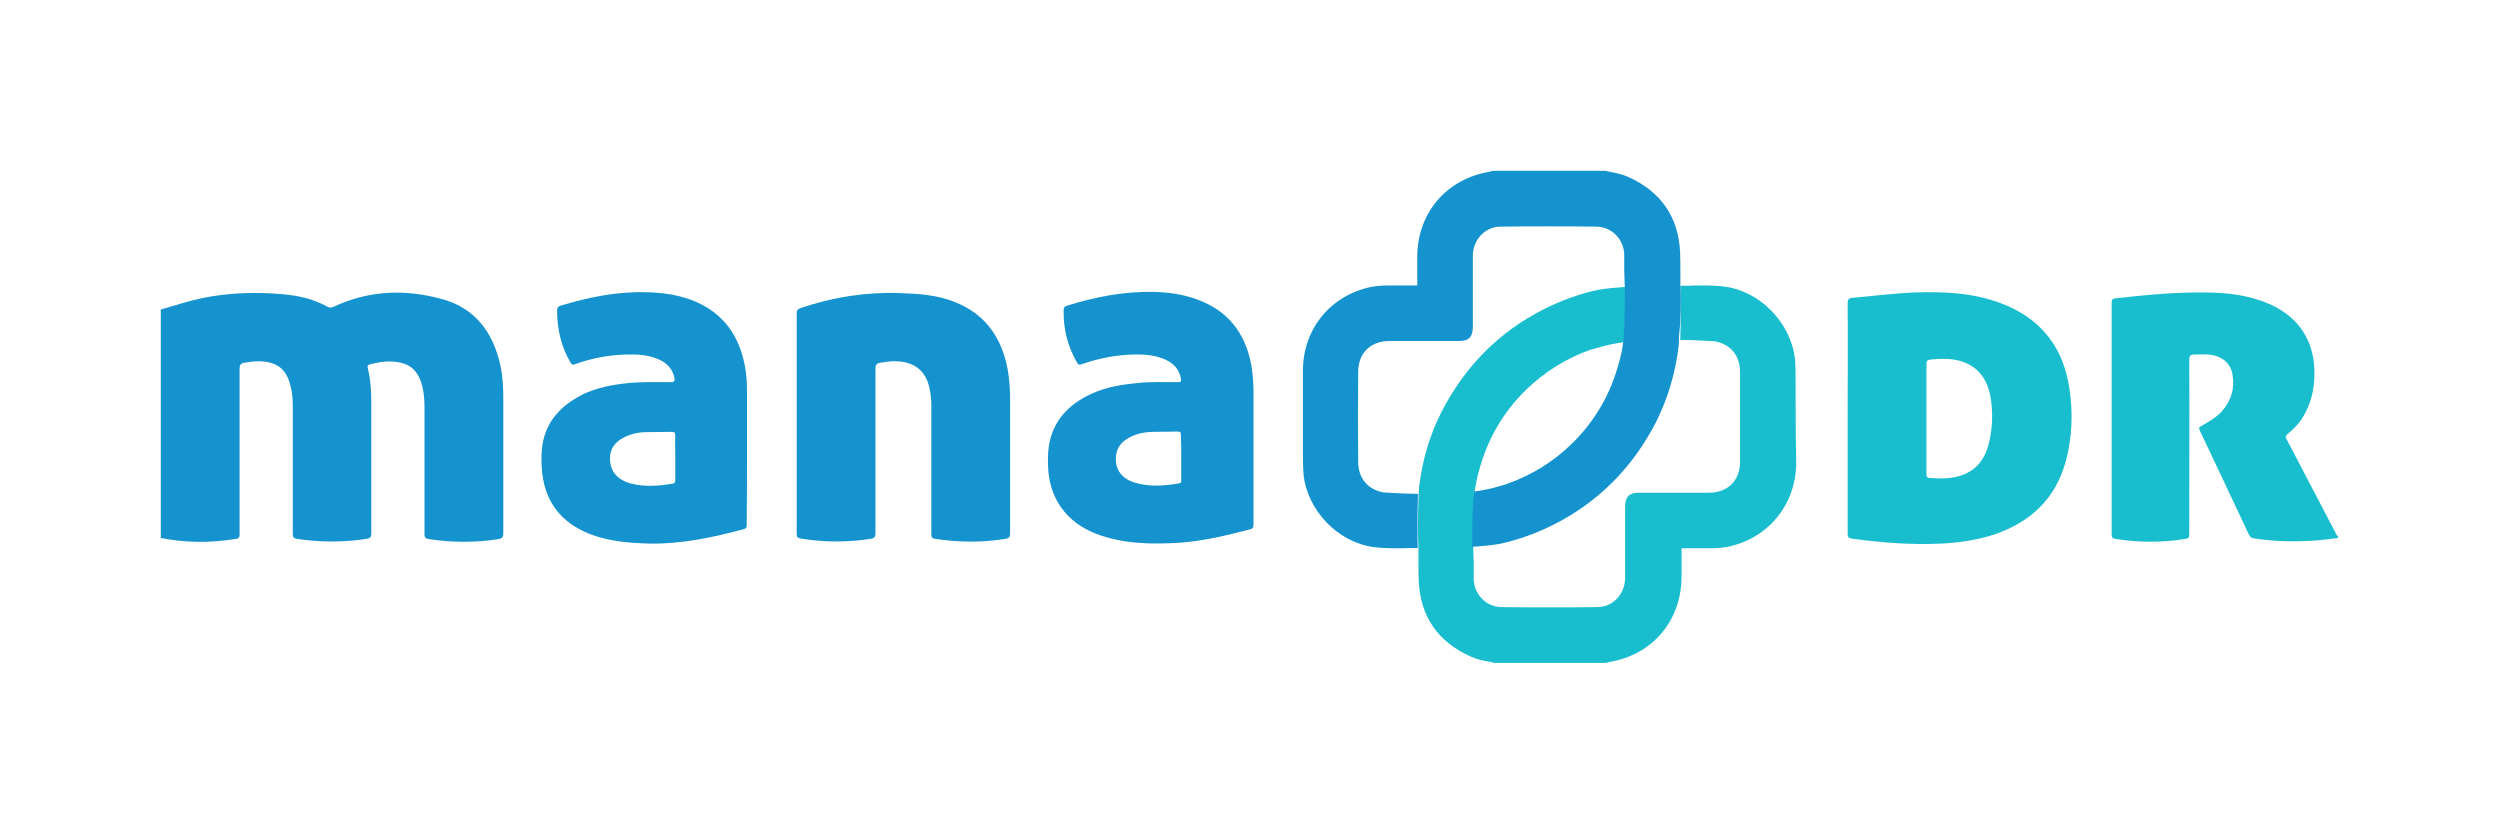
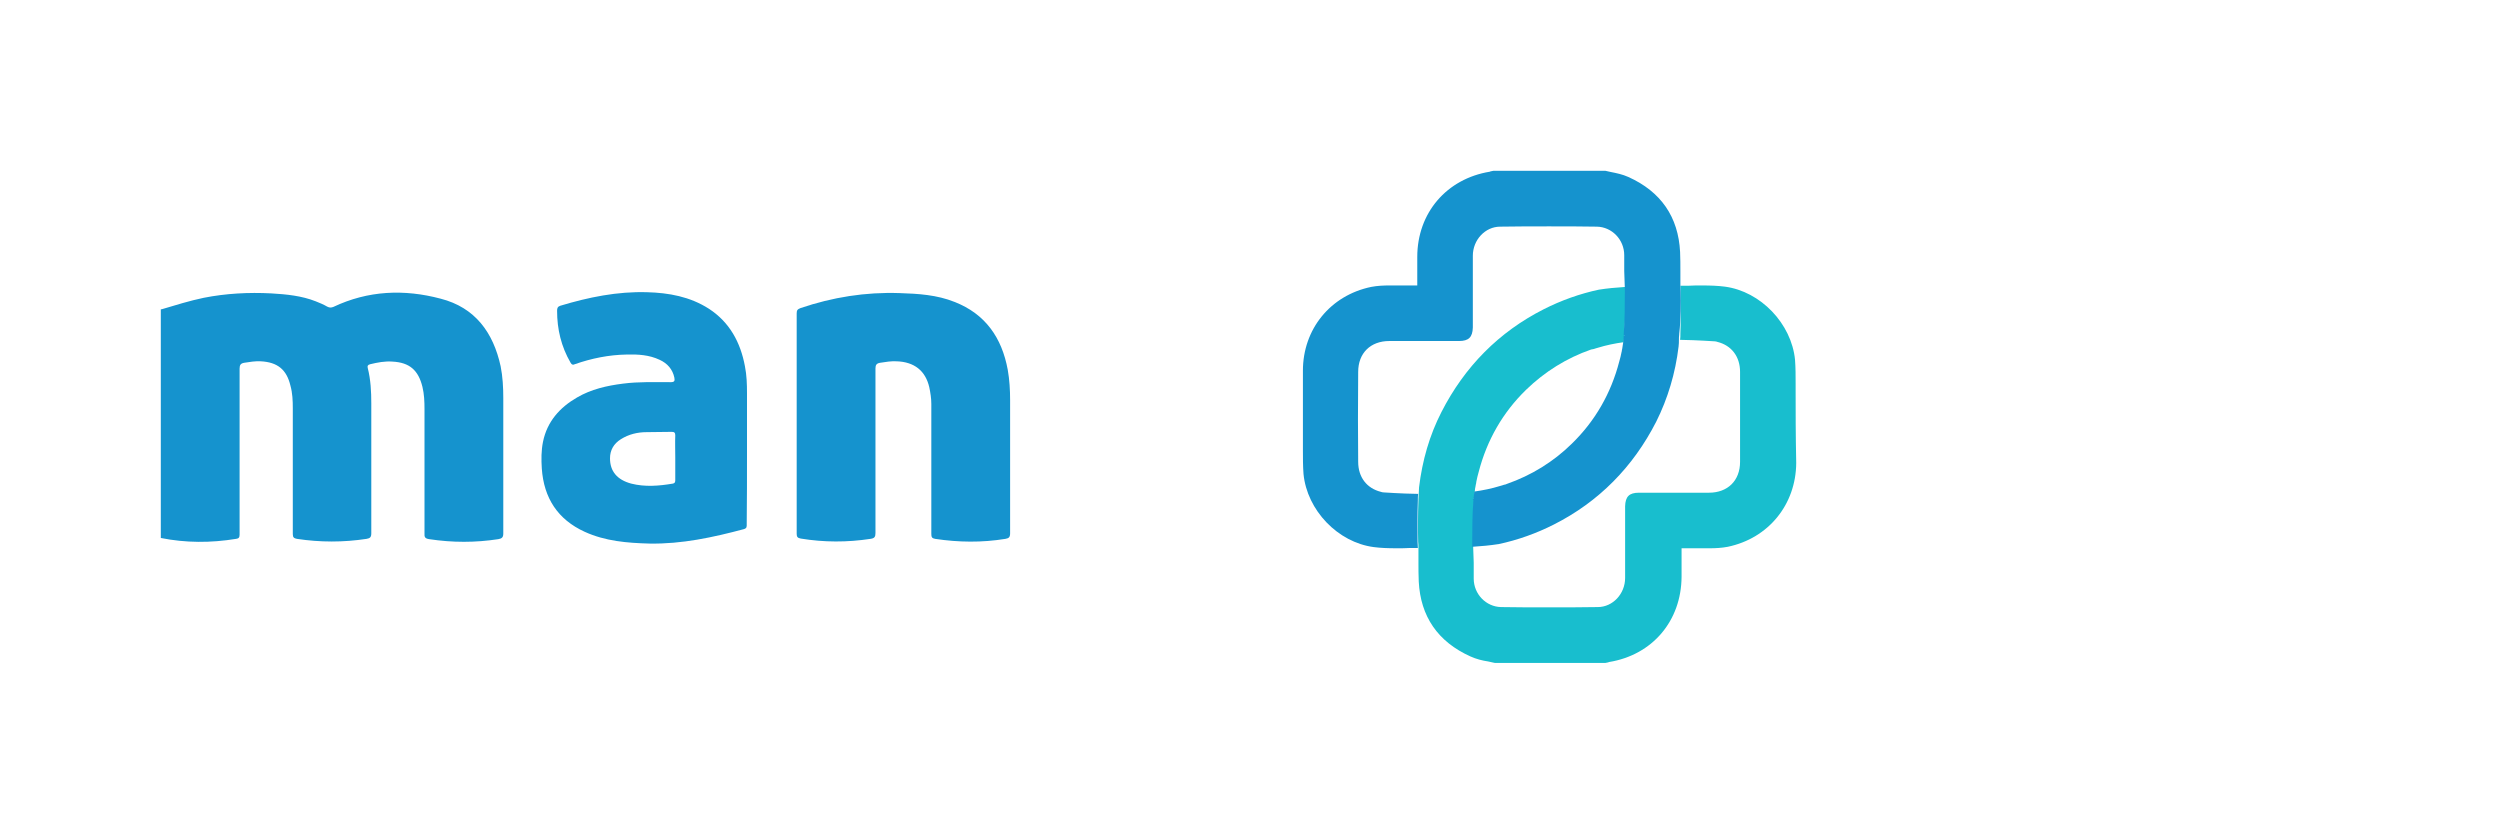
<svg xmlns="http://www.w3.org/2000/svg" version="1.1" id="Layer_1" x="0px" y="0px" viewBox="0 0 850.4 283.5" style="enable-background:new 0 0 850.4 283.5;" xml:space="preserve">
  <style type="text/css">
	.st0{fill-rule:evenodd;clip-rule:evenodd;fill:#1593CE;}
	.st1{fill-rule:evenodd;clip-rule:evenodd;fill:#18BECE;}
	.st2{fill:#18BECE;}
	.st3{fill:#1593CE;}
</style>
  <g>
    <path class="st0" d="M55,105.2c4.7-1.4,9.5-2.9,14.3-3.9c7.6-1.5,15.3-1.9,23-1.5c5.1,0.3,10.3,0.8,15.1,2.7   c1.3,0.5,2.7,1.1,3.9,1.8c0.8,0.4,1.3,0.4,2.1,0.1c11.8-5.6,24.1-6.1,36.5-2.8c11.7,3,17.9,11.5,20.4,23c0.7,3.5,0.9,7.2,0.9,10.8   c0,15.4,0,30.8,0,46.1c0,1.3-0.5,1.7-1.7,1.9c-7.8,1.2-15.6,1.2-23.5,0c-1.4-0.2-1.7-0.7-1.6-2c0-14.1,0-28.2,0-42.2   c0-2.6-0.1-5.1-0.7-7.6c-1.4-5.7-4.4-8.3-10.2-8.6c-2.6-0.2-5.1,0.3-7.6,0.9c-0.8,0.2-1,0.6-0.8,1.3c1,4,1.2,8,1.2,12   c0,14.7,0,29.5,0,44.2c0,1.3-0.4,1.7-1.6,1.9c-7.9,1.2-15.8,1.2-23.7,0c-1-0.2-1.4-0.5-1.4-1.6c0-14.3,0-28.5,0-42.8   c0-2.6-0.1-5.2-0.8-7.7c-1.3-5.5-4.4-8-10.1-8.3c-1.9-0.1-3.7,0.2-5.6,0.5c-1.2,0.2-1.6,0.7-1.6,2c0,15.7,0,31.4,0,47.1   c0,3.1,0,6.3,0,9.4c0,0.9-0.3,1.3-1.2,1.4c-8.6,1.4-17.1,1.4-25.6-0.3V105.2z" />
-     <path class="st1" d="M795.4,183c-3.4,0.4-6.8,0.9-10.2,1c-6.3,0.3-12.5,0.1-18.7-0.9c-0.8-0.1-1.1-0.5-1.5-1.2   c-5.5-11.8-11.1-23.6-16.7-35.4c-0.4-0.9-0.3-1.2,0.5-1.6c2.5-1.4,5.1-2.9,7-5c3.2-3.6,4.4-7.8,3.6-12.6c-0.7-3.9-3.7-6.3-8.2-6.7   c-1.6-0.1-3.3,0-4.9,0c-1.2,0-1.6,0.4-1.6,1.8c0.1,17.8,0,35.6,0,53.3c0,2,0,4.1,0,6.1c0,1-0.3,1.4-1.2,1.5c-8,1.3-16,1.3-24,0   c-1-0.2-1.2-0.6-1.2-1.5c0-26.3,0-52.5,0-78.8c0-0.9,0.1-1.4,1.2-1.5c10.5-1.2,21-2.2,31.6-2c7.1,0.1,14,1,20.6,3.8   c12.2,5.3,16.6,15.4,15.4,27.4c-0.5,4.4-1.9,8.5-4.4,12.2c-1.3,1.9-2.9,3.3-4.6,4.8c-0.5,0.5-0.8,0.8-0.4,1.5   c5.7,10.9,11.4,21.8,17.1,32.7c0.1,0.2,0.2,0.5,0.5,0.5V183z" />
    <path class="st0" d="M297.8,153.4c0,9.3,0,18.6,0,27.9c0,1.3-0.3,1.8-1.7,2c-7.9,1.2-15.8,1.2-23.7-0.1c-1.1-0.2-1.4-0.6-1.4-1.6   c0-25,0-50,0-75c0-1.1,0.3-1.4,1.3-1.8c10.9-3.7,22.1-5.5,33.7-5.1c6.4,0.2,12.7,0.6,18.7,3c10.5,4.1,16.1,12.2,18.1,23.1   c0.6,3.4,0.8,6.9,0.8,10.3c0,15.1,0,30.2,0,45.3c0,1.3-0.4,1.7-1.6,1.9c-8,1.3-15.9,1.2-23.9,0c-1.1-0.2-1.3-0.6-1.3-1.7   c0-14.7,0-29.5,0-44.2c0-1.9-0.3-3.8-0.7-5.7c-1.3-5.6-5.1-8.6-11.1-8.8c-1.9-0.1-3.7,0.2-5.6,0.5c-1.2,0.2-1.6,0.7-1.6,1.9   C297.8,134.6,297.8,144,297.8,153.4" />
-     <path class="st0" d="M426.4,154.7v-20.7c0-3.4-0.2-6.7-0.8-10.1c-2.1-10.7-7.9-18.2-18.3-22c-4.8-1.8-9.9-2.5-15-2.6   c-10.1-0.2-19.8,1.7-29.4,4.7c-0.9,0.3-1.1,0.7-1.1,1.6c-0.1,6.4,1.4,12.3,4.6,17.8c0.4,0.7,0.8,0.8,1.5,0.5   c5.8-2,11.7-3.2,17.8-3.3c3.7-0.1,7.4,0.2,10.9,1.8c2.7,1.3,4.5,3.3,5.1,6.3c0.2,1.1,0,1.3-1.1,1.3c-4.6,0-9.2-0.2-13.7,0.3   c-5.2,0.5-10.4,1.3-15.3,3.5c-7.1,3.2-12.4,8-14.4,15.8c-0.7,2.8-0.8,5.7-0.7,8.6c0.2,11.1,6.1,19.4,16.4,23.4   c9.3,3.5,18.9,3.6,28.6,3c8.1-0.6,15.8-2.5,23.6-4.5c1-0.2,1.3-0.7,1.3-1.7C426.4,170.4,426.4,162.6,426.4,154.7 M401.8,155.6v7.7   c0,0.5,0.1,1-0.7,1.1c-5.1,0.9-10.2,1.3-15.3-0.3c-4.7-1.5-6.8-5-6.1-9.6c0.4-2.2,1.6-3.9,3.5-5.1c2.7-1.8,5.7-2.4,8.9-2.5   c2.8-0.1,5.7,0,8.5-0.1c0.9,0,1.1,0.3,1.1,1.1C401.8,150.5,401.8,153.1,401.8,155.6" />
    <path class="st0" d="M254.1,153.9c0-6.7,0-13.5,0-20.2c0-3-0.1-6.1-0.7-9.1c-1.5-8.1-5.2-15-12.3-19.6c-6.4-4.1-13.6-5.4-21-5.6   c-10.1-0.3-19.9,1.7-29.5,4.6c-0.9,0.3-1.1,0.8-1.1,1.7c0,6.3,1.4,12.2,4.6,17.7c0.4,0.7,0.8,0.8,1.4,0.5c5.7-2,11.6-3.2,17.7-3.3   c3.8-0.1,7.6,0.1,11.2,1.8c2.6,1.2,4.4,3.2,5,6.1c0.2,1.1,0,1.5-1.3,1.5c-5.4,0-10.8-0.2-16.2,0.5c-5.5,0.7-10.8,1.9-15.6,4.7   c-5.9,3.4-10.2,8.2-11.6,15.1c-0.6,3-0.6,6-0.4,9.1c0.7,10,5.4,17.3,14.6,21.5c7,3.2,14.5,3.8,22,4c11,0.2,21.6-2.1,32.1-4.9   c1.1-0.3,1-0.9,1-1.7C254.1,170.1,254.1,162,254.1,153.9 M229.7,155.7c0,2.5,0,5,0,7.5c0,0.6,0,1.1-0.8,1.3   c-4.7,0.8-9.5,1.2-14.2,0c-4.8-1.3-7.2-4.2-7.2-8.6c0-2.8,1.3-5,3.7-6.5c2.7-1.7,5.7-2.4,8.8-2.4c2.8-0.1,5.7,0,8.5-0.1   c0.9,0,1.2,0.3,1.2,1.2C229.6,150.6,229.7,153.1,229.7,155.7" />
-     <path class="st1" d="M703.9,132c-2-13.3-9-22.8-21.4-28.1c-10.2-4.3-20.8-4.8-31.6-4.4c-6.9,0.3-13.8,1.2-20.7,1.8   c-1.4,0.1-1.7,0.6-1.7,1.9c0.1,13,0,25.9,0,38.9c0,13.2,0,26.3,0,39.5c0,1,0.3,1.4,1.3,1.6c10.2,1.4,20.4,2.2,30.7,1.7   c6.1-0.3,12.1-1.2,17.9-3.1c12.3-4.2,20.8-12.1,24.3-24.9C704.9,148.7,705.2,140.4,703.9,132 M676.3,151.6   c-1.9,7-6.9,10.7-14.6,11.1c-1.7,0.1-3.5,0-5.2-0.1c-1.2-0.1-1.2-0.6-1.2-1.5c0-6.2,0-12.4,0-18.6c0-6.2,0-12.4,0-18.6   c0-1.1,0.3-1.5,1.4-1.6c3.4-0.3,6.7-0.5,10.1,0.5c5.9,1.7,9,5.9,10.2,11.7C678,140.1,677.9,145.9,676.3,151.6" />
    <path class="st2" d="M610.8,132.9c0-0.8,0-1.7,0-2.5c0-2.6,0-5.3-0.2-8c-1.2-12.3-11.7-23.3-23.9-24.9c-2.3-0.3-4.8-0.4-7.9-0.4   c-1.5,0-3.1,0-4.6,0.1c-0.9,0-1.8,0-2.6,0c0,0.7,0.1,1.3,0.1,2v0.1c0.1,3.6,0.1,9-0.1,14.2l0,0l0,0.2c0,0.6,0,1.2-0.1,1.9   c6.4,0.1,11.1,0.5,11.7,0.5c0.4,0,0.7,0.1,1,0.2c4.8,1.2,7.7,5,7.7,10.2c0,9.2,0,19.3,0,30.6c0,6.4-4.2,10.5-10.6,10.5l-13.9,0   c-3.3,0-6.6,0-9.9,0c-3.3,0-4.6,1.3-4.7,4.6c0,0.3,0,0.7,0,1c0,0,0,5.1,0,7.5c0,5.3,0,10.6,0,15.9c0,5.4-4.2,9.9-9.3,9.9   c-5.6,0.1-11.2,0.1-16.6,0.1c-5.5,0-11,0-16.3-0.1c-5.1-0.1-9.3-4.4-9.3-9.7v-5.4c0,0-0.1-2.4-0.2-5.8c0-0.5,0-1.1,0-1.7l0-0.1l0,0   c0-3.7,0-9.2,0.4-14.1l-0.3-0.3h0.3c0-0.2,0-0.3,0-0.4l0-0.3c0.1-0.6,0.1-1.2,0.2-1.9c0-0.4,0.1-0.8,0.2-1.3l0.1-0.6l0.1-0.4   c0-0.2,0.1-0.4,0.1-0.7c0.2-1.1,0.5-2.2,0.8-3.3c2.8-10.8,8.2-20.2,16.1-27.9c6.4-6.2,13.8-10.8,22.1-13.7c0.1,0,0.3-0.1,0.5-0.1   l0.5-0.1c0,0,0.5-0.2,0.6-0.2l0.7-0.2c2.9-0.9,5.9-1.5,8.8-1.9h0c0.1-0.7,0.1-1.3,0.2-1.9l0-0.3c0-0.1,0-0.2,0-0.4h0.3l-0.3-0.3   c0.4-4.9,0.4-10.4,0.4-14.1l0,0l0-0.1c0-0.6,0-1.2,0-1.7c-3.2,0.2-6.3,0.5-8.8,0.9l-0.1,0c-6.6,1.4-13,3.7-18.9,6.7   c-15.2,7.7-26.9,19.5-34.8,35c-4,7.8-6.5,16.4-7.6,25.6v0.1c0,0.6-0.1,1.3-0.1,2c0,0.6-0.1,1.3-0.1,1.9v0.2l0,0   c-0.2,5.2-0.2,10.6-0.1,14.2v0.1c0.1,0.7,0.1,1.3,0.1,2c0,1.2,0,2.6,0,4v1c0,2.1,0,4.3,0.1,6.5c0.6,11.9,6.5,20.5,17.6,25.5   c2,0.9,4,1.4,6,1.7c0.6,0.1,1.2,0.3,1.8,0.4l0.5,0.1h37.6l1-0.2c0,0,0.1-0.1,0.2-0.1c14.8-2.4,24.6-14,24.7-29v-2.5   c0-2.4,0-4.8,0-7.2c0.8,0,1.7,0,2.5,0c1.1,0,2.1,0,3.2,0h1.2h2.6c2,0,4.1-0.1,6.2-0.5c13.9-2.9,23.2-14.4,23.3-28.5   C610.8,147.6,610.8,140,610.8,132.9" />
    <path class="st3" d="M571.7,99.3v-0.1c0-0.6-0.1-1.3-0.1-2c0-1.3,0-2.6,0-4v-1c0-2.1,0-4.3-0.1-6.5c-0.6-11.9-6.5-20.5-17.6-25.5   c-2-0.9-4-1.3-6-1.7c-0.6-0.1-1.2-0.3-1.8-0.4l-0.5,0H508l-1,0.2c-0.1,0-0.1,0.1-0.2,0.1c-14.7,2.4-24.7,14-24.7,29l0,2.5   c0,2.4,0,4.8,0,7.2c-0.8,0-1.7,0-2.5,0c-1.1,0-2.1,0-3.2,0h-1.2l-2.6,0c-2,0-4.1,0.1-6.2,0.5c-13.9,2.9-23.2,14.4-23.2,28.5   c0,9.9,0,17.5,0,24.6c0,0.8,0,1.7,0,2.5c0,2.6,0,5.3,0.2,8c1.2,12.4,11.7,23.3,23.9,24.9c2.3,0.3,4.8,0.4,7.8,0.4   c1.6,0,3.1,0,4.6-0.1c0.8,0,1.7,0,2.6,0c0-0.7-0.1-1.3-0.1-2v-0.1c0-3.6-0.1-9,0.1-14.2l0,0v-0.2c0-0.6,0-1.2,0.1-1.9   c-6.5-0.1-11.2-0.5-11.7-0.5c-0.4,0-0.7-0.1-1-0.2c-4.8-1.2-7.7-5-7.7-10.2c-0.1-9.2-0.1-19.3,0-30.6c0-6.4,4.2-10.5,10.6-10.5   h13.9c3.3,0,6.5,0,9.8,0c3.3,0,4.6-1.3,4.7-4.6v-1c0,0,0-5.1,0-7.5c0-5.3,0-10.6,0-15.9c0-5.4,4.2-9.9,9.3-9.9   c5.6-0.1,11.2-0.1,16.6-0.1c5.5,0,11,0,16.3,0.1c5.1,0.1,9.3,4.4,9.3,9.7v5.4c0,0,0.1,2.4,0.2,5.8c0,0.6,0,1.1,0,1.7l0,0.1l0,0   c0,3.7,0,9.2-0.4,14.1l0.3,0.3h-0.3c0,0.2,0,0.3,0,0.4l0,0.3c-0.1,0.6-0.1,1.2-0.2,1.9c-0.1,0.4-0.1,0.8-0.2,1.3l-0.1,0.6l-0.1,0.4   c0,0.2,0,0.4-0.1,0.6c-0.2,1.1-0.5,2.3-0.8,3.3c-2.8,10.8-8.2,20.2-16.1,27.9c-6.3,6.2-13.8,10.8-22.1,13.7   c-0.2,0.1-0.3,0.1-0.5,0.2l-0.5,0.1c0,0-0.5,0.2-0.6,0.2l-0.7,0.2c-2.9,0.9-5.9,1.5-8.8,1.9h0c-0.1,0.7-0.1,1.3-0.2,1.9l-0.1,0.3   c0,0.1,0,0.2,0,0.4h-0.3l0.3,0.3c-0.4,4.9-0.4,10.4-0.4,14.1l0,0l0,0.1c0,0.6,0,1.2,0,1.7c3.2-0.2,6.3-0.5,8.8-0.9l0.1,0   c6.6-1.4,13-3.7,18.9-6.7c15.2-7.7,26.9-19.5,34.8-35c3.9-7.8,6.5-16.4,7.6-25.6v-0.1c0.1-0.7,0.1-1.3,0.1-2c0-0.6,0-1.2,0.1-1.9   l0-0.2l0,0C571.8,108.3,571.8,102.9,571.7,99.3" />
  </g>
</svg>